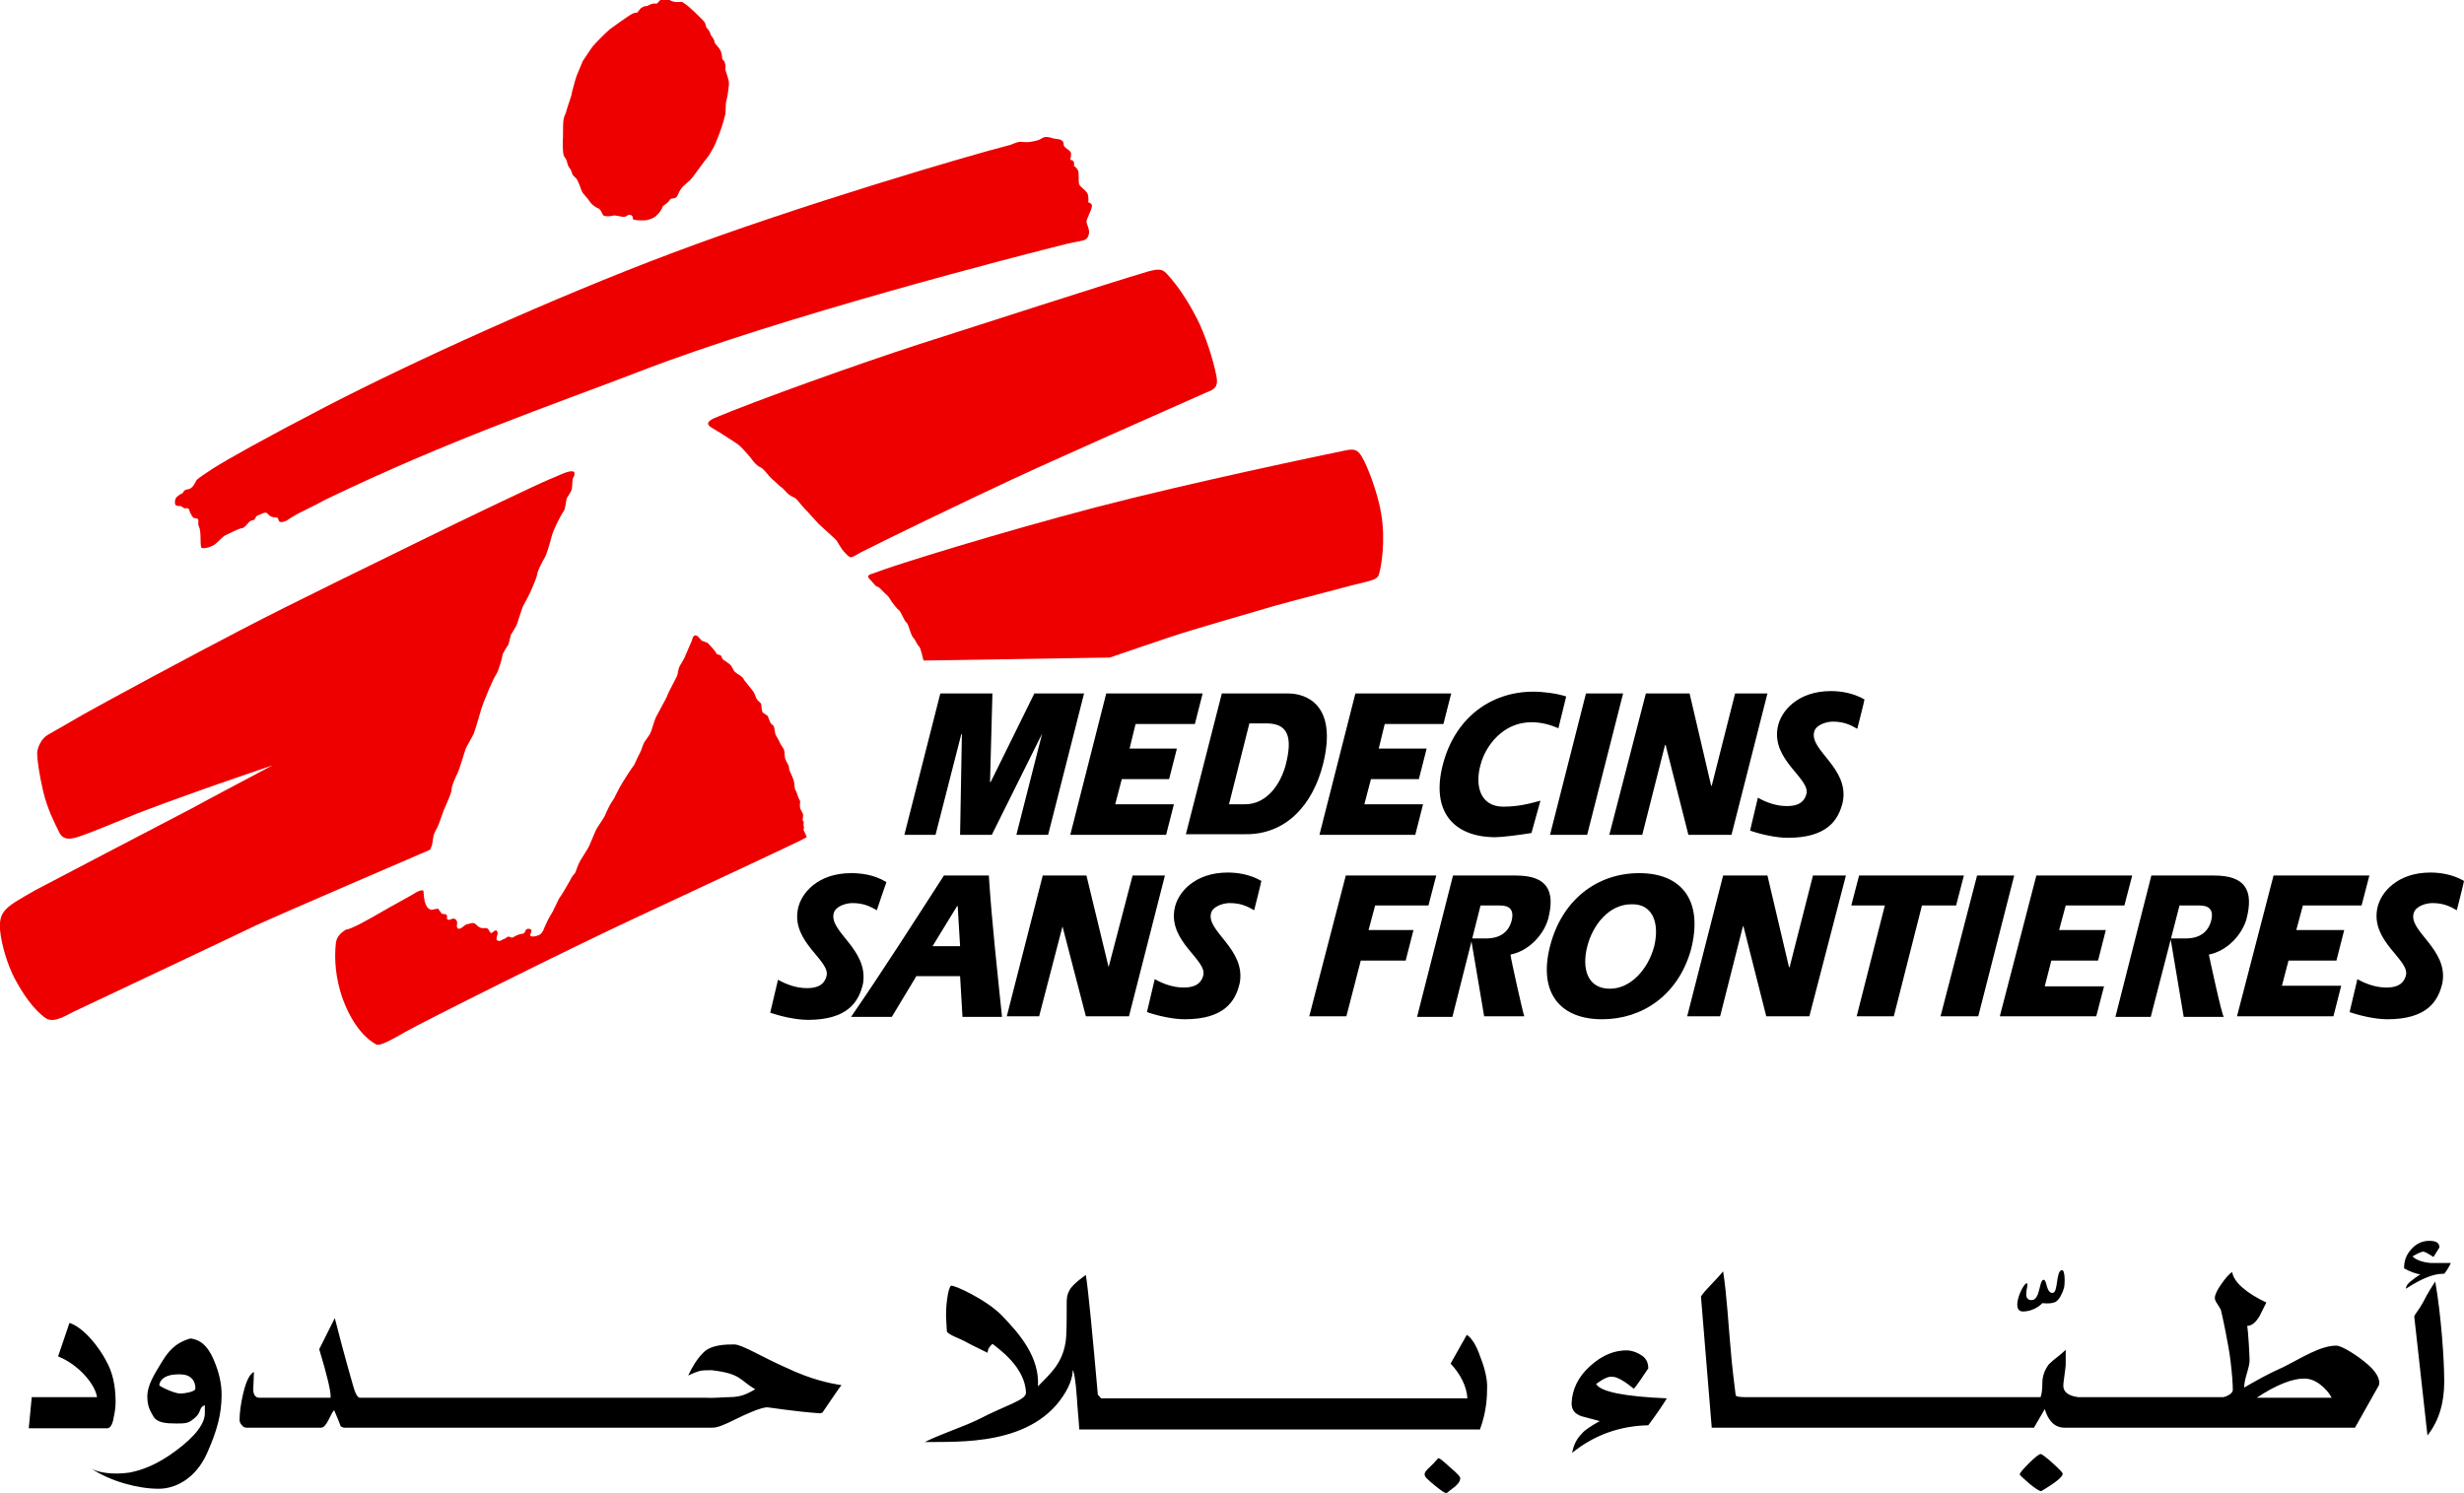
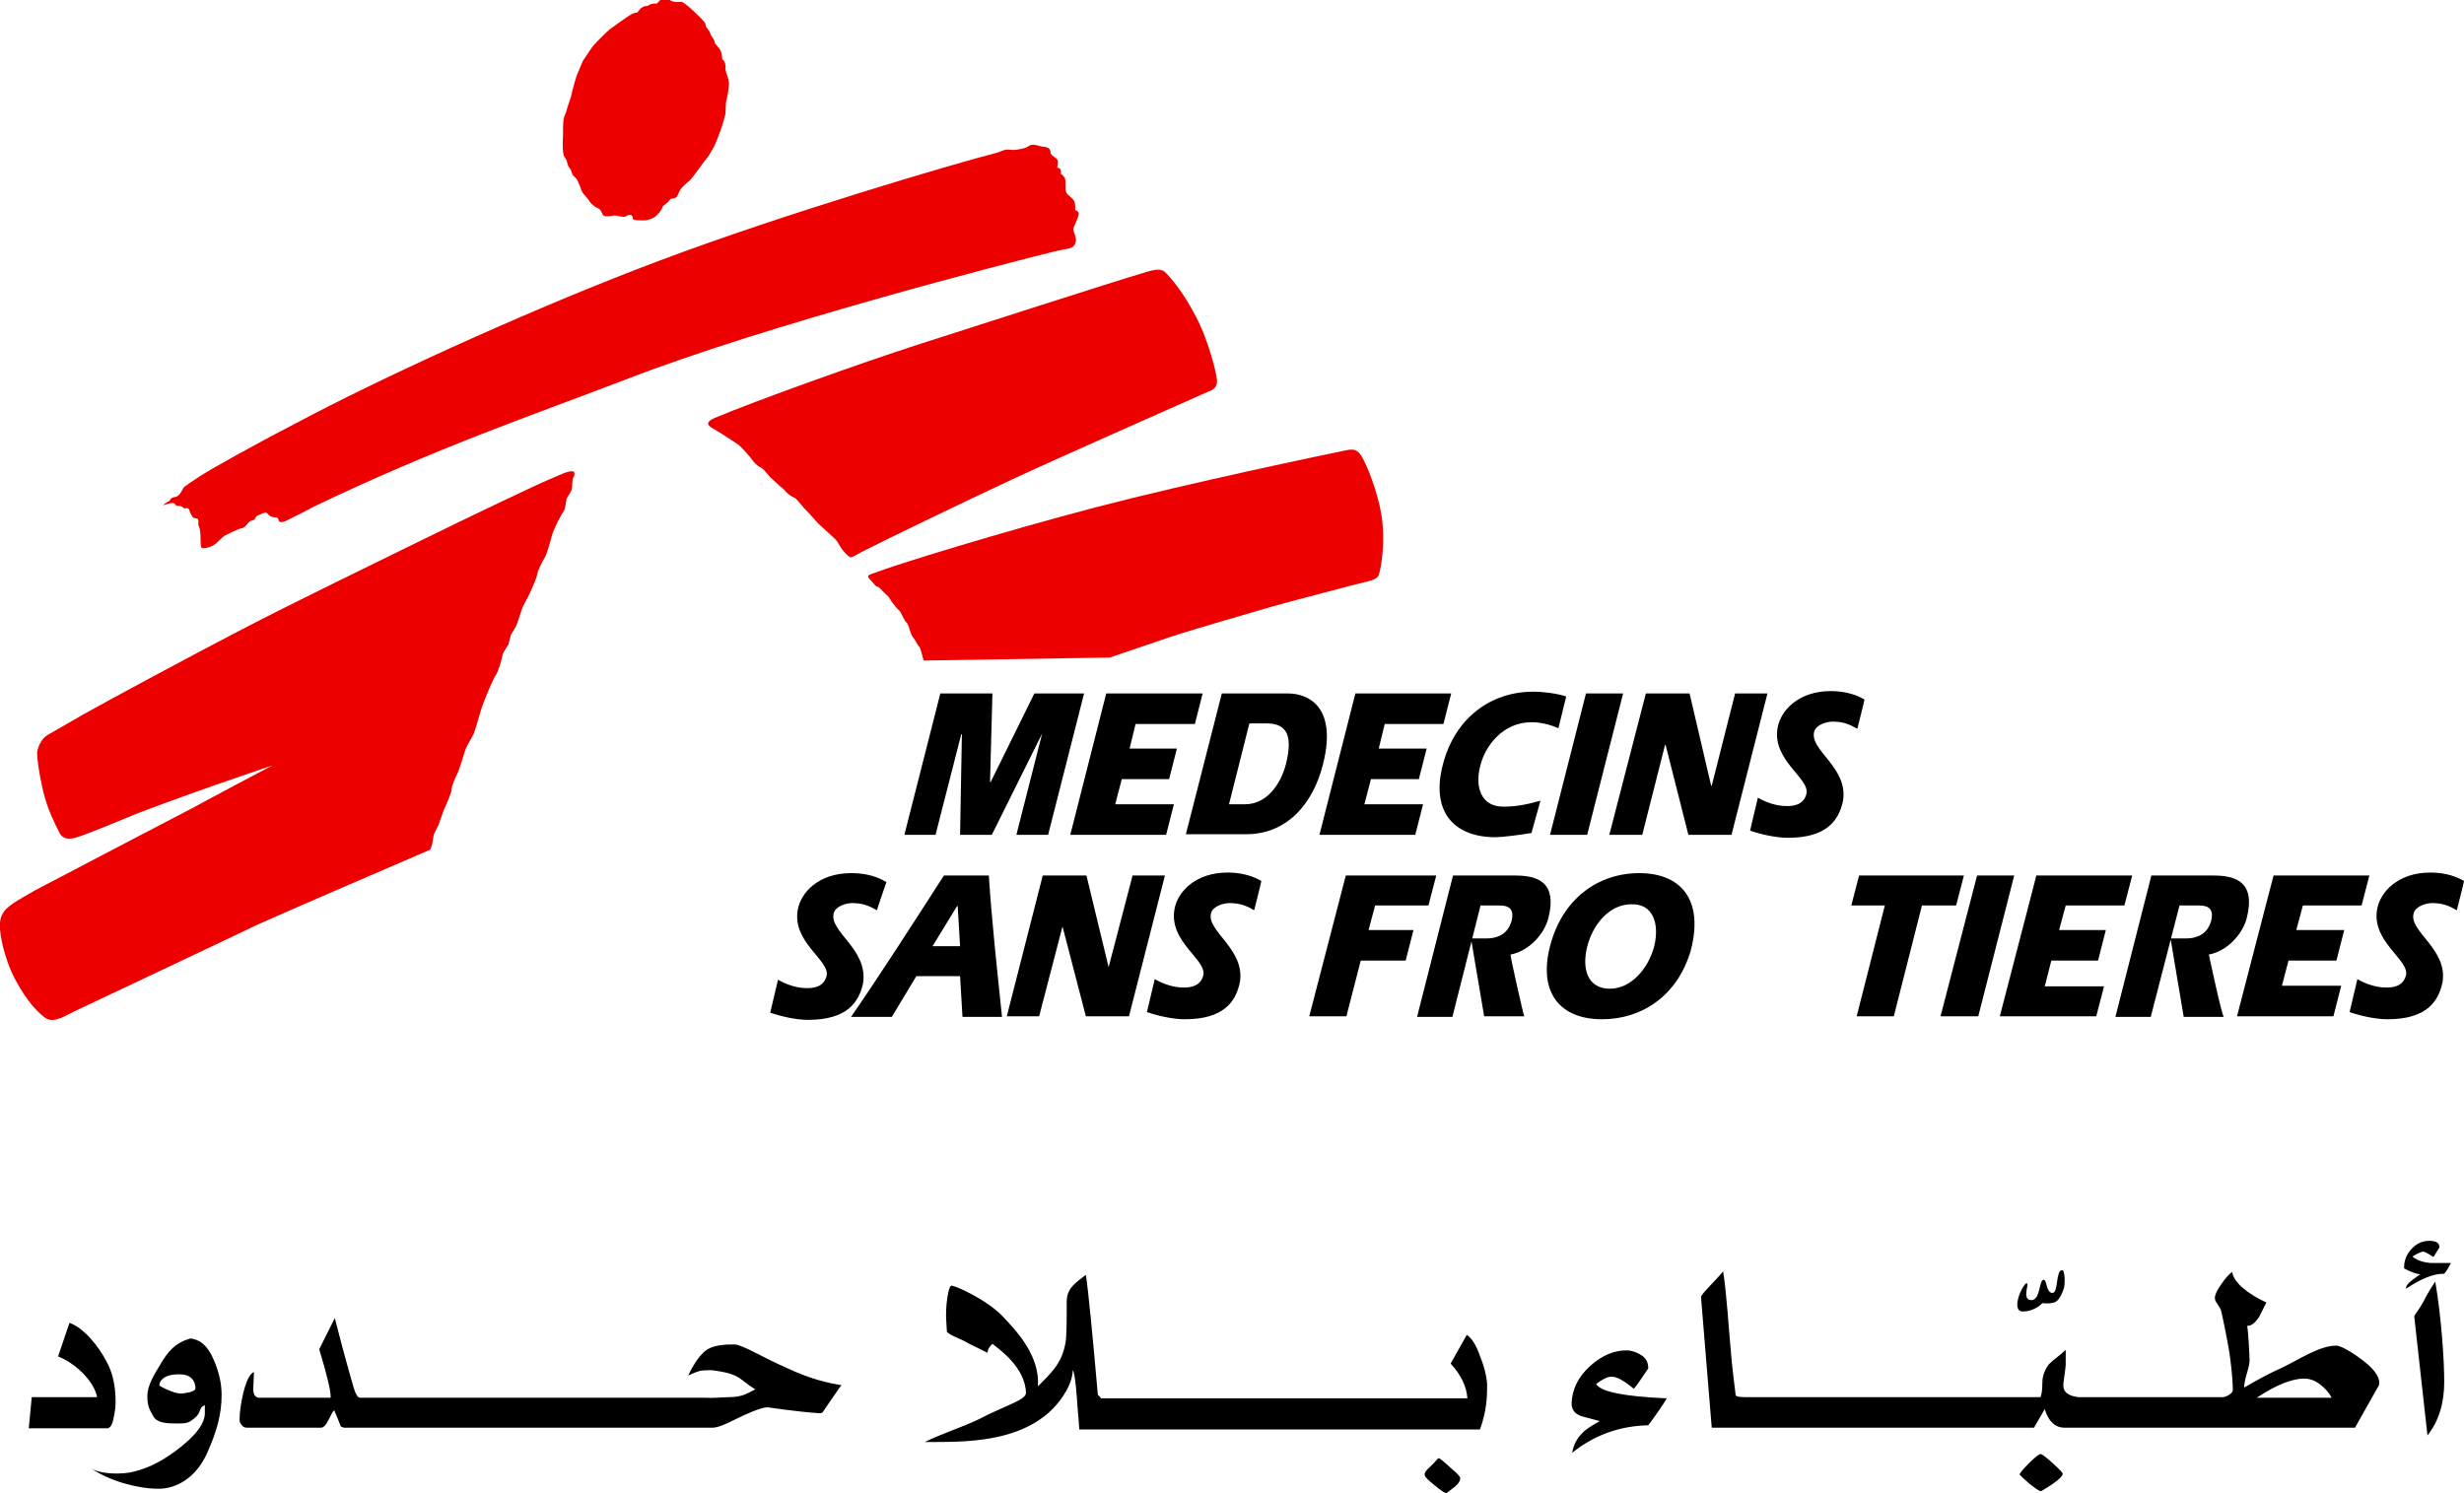
<svg xmlns="http://www.w3.org/2000/svg" version="1.1" id="MSF_Arabic" x="0px" y="0px" viewBox="0 0 411.4 249.3" style="enable-background:new 0 0 411.4 249.3;" xml:space="preserve">
  <title>Médecins Sans Frontières</title>
  <style type="text/css">
		.logo-ar-red{fill:#EE0000;}
	</style>
  <path d="M19,236.6c0.2-0.9,0.3-1.7,0.3-2.5c0-2.7-0.5-5-1.6-6.9c-1.2-2.3-3.7-5.5-6.1-6.3l-1.9,5.6c3.5,1.4,6.2,4.7,6.5,6.8H5.3   l-0.5,5.2h13.1C18.4,238.5,18.8,237.9,19,236.6z M31.8,223.5c-1.7,0.5-3.2,1.3-4.7,3.8c-1.4,2.3-2.5,4-2.5,5.9c0,1.7,0.5,2.4,1,3.3   c0.6,1.1,2.2,1.2,3.8,1.2c1.3,0,2,0,2.7-0.6c0.4-0.3,1-0.7,1.3-1.6c0.3-0.8,0.5-0.6,0.8-0.9v1.2c0.1,1.8-1.5,4-4.9,6.5   c-3.1,2.3-5.6,3.2-7.7,3.6c-2.7,0.4-5.3,0-6.4-0.7c3.3,2.2,7.9,3.4,11.3,3.4c2.8,0,6.2-1.7,8.1-6c1.6-3.6,2.4-6.4,2.4-9.7   c0-1.8-0.4-3.7-1.3-5.8C34.6,224.5,33.3,223.7,31.8,223.5z M32.6,232c-0.2,0.4-1.7,0.7-2.5,0.7c-1,0-3.5-1.2-3.5-1.4   c0-0.3,0.3-1.9,3.5-1.8C32.6,229.5,32.7,231.6,32.6,232z M122.6,224.5c-1.3,0-3.9,0-5.2,1.4c-1,1-1.8,2.3-2.5,3.8   c1-0.5,1.7-0.7,1.7-0.7c0.5-0.2,1.5-0.2,2.2-0.2c5,0.6,4.6,1.6,7.3,3.2c-1.2,0.6-2.1,1.3-4.3,1.3c-1,0-2.7,0.2-4.1,0.1H60.1   c-0.4,0-0.8-0.7-1.2-2.2c-1.4-4.9-2.4-8.7-3-11.1l-2.6,5.2c1.3,4.3,1.9,6.9,1.9,7.8l0,0.3H43.3c-0.7,0-1.1-0.6-1-1.7l0.1-2.6   c-0.7,0.3-1.3,1.5-1.8,3.6c-0.4,1.7-0.6,3.2-0.6,4.4c0,0.3,0.1,0.6,0.4,0.9c0.2,0.3,0.5,0.4,0.8,0.4h12.4c0.4,0,0.8-0.4,1.2-1.2   c0.5-1,0.8-1.6,1-1.7c0.5,1.2,0.9,2.1,1.1,2.7l0.5,0.2h61.6c0.8,0,2-0.5,3.8-1.4c1.8-0.9,4.3-2,5.3-2c0.3,0,4.5,0.7,8.8,1l0.4-0.1   c1.8-2.6,2.9-4.3,3.2-4.6c-1.9-0.3-5-0.9-9.2-2.9C127.4,226.7,123.9,224.5,122.6,224.5z M242.2,245.1c-1.2-1.1-1.8-1.6-2-1.6   c-0.2,0-0.4,0.5-1.5,1.5c-1.1,1-0.8,1.2-0.8,1.4c0,0.2,0.5,0.7,1.6,1.6c1.1,0.9,1.7,1.3,1.9,1.3c0.3,0,0.1,0,1.2-0.8   c1.1-0.8,1.2-1.4,1.2-1.6C243.9,246.7,243.4,246.1,242.2,245.1z M244.9,222.9l-2.7,4.8c1.7,1.8,2.7,3.9,2.8,5.8h-58.6v0h-2.6   c0-0.1-0.2-0.3-0.5-0.6c-0.9-10.2-1.6-17.5-2-20c0,0-2.2,1.5-2.7,2.5c-0.5,0.9-0.5,1.5-0.5,2.3c0,3,0,5.4-0.2,6.5   c-0.6,3.7-2.8,5.4-4.6,7.3c0.3-4.9-3.1-8.8-6-11.8c-2.6-2.7-8.1-5.2-8.5-5c-0.5,0.2-1,3.7-0.8,6l0.1,1.7c0.7,0.7,2.2,1.1,3.4,1.8   c0.5,0.3,1.8,0.9,3.4,1.7c0-0.7,0.4-1.1,0.8-1.5c1,0.8,5.5,3.9,5.6,8.2c0,1.2-3.5,2.1-7.9,4.4c-2.9,1.4-6.2,2.4-9,3.8   c5.5-0.1,18.3,0.8,23.6-8.5c1.2-2.1,1.1-3.5,1.1-3.5c0.2,0.1,0.5,1.7,0.7,4.6c0.1,1.8,0.3,3.5,0.4,5.3h6.1v0h60.8   c1.1-3,1.2-5.4,1.2-7.3c0-1.1-0.4-3-1.1-4.7C246.5,224.6,245.7,223.4,244.9,222.9z M266.5,231.1c1.1-0.8,2-1.3,2.7-1.2   c0.8,0,2,0.7,3.6,2c0.6-0.7,1.4-1.9,2.4-3.4c0-0.9-0.3-1.6-1-2.1c-0.7-0.5-1.5-0.8-2.3-0.9c-2.3-0.1-4.4,0.8-6.4,2.6   c-2,1.8-3,3.9-3.1,6.2c0,1.1,0.5,1.8,1.7,2.2c1,0.3,2,0.5,3,0.8c-1.4,0.8-2.4,1.4-3,2.1c-0.8,0.8-1.4,1.9-1.6,3.2   c3.7-3,8-4.5,12.7-4.6c1.5-2,2.5-3.5,3.1-4.5C271.2,233.2,267.2,232.4,266.5,231.1z M342.7,244.3c-1.1-1-1.8-1.5-2-1.5   c-0.2,0-0.9,0.5-1.9,1.5c-1,1-1.5,1.6-1.6,1.9c0.2,0.3,0.8,0.8,1.7,1.6c1,0.8,1.6,1.2,1.9,1.2c2.4-1.4,3.6-2.4,3.6-2.9   C344.4,245.9,343.8,245.3,342.7,244.3z M395.4,227.9c-1.7-1.5-4.4-3.2-5.3-3.2c-2.7,0-5.7,2-8.9,3.6c-2.5,1.1-4.6,2.3-6.5,3.4   c0-0.5,0.1-1.2,0.4-2.2c0.3-1,0.5-1.8,0.5-2.3c0-0.6-0.2-4.7-0.4-5.8c0.8,0,1.4-0.6,2-1.5c0.4-0.8,0.8-1.6,1.2-2.4   c-3.2-1.5-5.5-3.4-5.7-5.1c-0.5,0.3-1.1,1-1.8,2c-0.8,1.1-1.1,1.9-1.1,2.3c0,0.3,0.1,0.6,0.4,1c0.3,0.5,0.5,0.8,0.6,1   c0.2,0.7,1.3,5.9,1.6,8.4c0.3,2.4,0.4,4.1,0.4,5c0,0.6-1,1.1-1.6,1.2h-24.2c-1.7-0.2-2.5-0.9-2.5-1.9c0-0.4,0.1-1,0.2-1.8   c0.1-0.8,0.2-1.4,0.2-1.7v-2.5c-0.8,0.8-2,1.6-2.8,2.4c-0.7,0.9-1.1,2-1.1,3.1c0,1.1-0.1,1.9-0.3,2.4h-49.3c-1,0-1.5-0.1-1.6-0.3   c-0.2-1.7-0.6-4.5-0.9-8.4c-0.2-1.9-0.6-8.6-1.2-12.3c-1.4,1.7-3.1,3.2-3.7,4.2l1.8,21.9h53.8l1.8-3.1c0.6,2,1.7,3.1,3.3,3.1h48.5   l4-7.1C397.4,230.6,397.1,229.4,395.4,227.9z M376.8,233.4c3.3-2.2,6-3.2,7.9-3.2c0.9,0,1.8,0.3,2.7,1c0.8,0.6,1.5,1.4,1.9,2.2   H376.8z M401.7,215.2c2.6-1.7,4.6-2.5,6.2-2.5h0.2c0.4-0.5,0.8-1.1,1.1-1.8c-1.1,0-2.2,0-3.3,0c-1.4-0.1-2.5-0.5-3.1-1.1   c1-0.6,1.6-0.8,1.8-0.8c0.2,0,0.8,0.3,1.7,0.9c0.7-1.1,1-1.6,1-1.6c0-0.8-0.6-1.1-1.7-1.1c-1.2,0-2.2,0.5-3,1.4   c-0.9,1-1.2,2-1.2,3.1v0.1c1.1,0.6,2,0.9,2.7,1c-0.5,0.3-1,0.7-1.4,1C402,214.3,401.7,214.8,401.7,215.2z M404.6,217.4   c-1,1.8-1.5,2.1-1.5,2.5l2.2,19.8c1.9-2.4,2.8-5.4,2.8-9c0-3.6-0.5-11-1.5-16.7C406,214.9,405.3,216,404.6,217.4z M337.7,219   c2.1,0,3.3-1.4,3.3-1.4s1.4,0.2,2.2-0.2c0.7-0.4,1.2-1.6,1.4-2.3c0.2-0.7,0.2-3-0.3-3c-1.1,0-0.6,3.8-1.6,3.8   c-1.1,0-0.9-2.2-1.5-2.2c-0.8,0.1-0.5,3.5-2.1,3.4c-1.6-0.1-0.2-2.9-0.7-2.8C337.8,214.2,335.6,218.9,337.7,219z" />
  <polygon points="236.3,139.4 237.6,134.3 227.8,134.3 228.9,130.1 236.9,130.1 238.2,125 230.2,125 231.2,120.9 241,120.9   242.3,115.8 226.3,115.8 220.3,139.4 " />
  <polygon points="194.7,139.4 196,134.3 186.2,134.3 187.3,130.1 195.2,130.1 196.5,125 188.6,125 189.6,120.9 199.5,120.9   200.8,115.8 184.7,115.8 178.7,139.4 " />
  <path d="M249.7,139.8c1.1,0,4.2-0.4,6-0.7l1.5-5.4c-1.8,0.5-3.7,1-6.2,1c-3.8,0-4.8-3.4-3.8-7c0.8-3.1,3.7-7.1,8.5-7.1   c1.6,0,3.1,0.4,4.5,1l1.3-5.3c-1.5-0.5-3.8-0.8-5.5-0.8c-7.1,0-13.1,4.4-15.1,12.2C238.9,135.4,242.6,139.8,249.7,139.8z" />
  <polygon points="265,139.4 271,115.8 264.8,115.8 258.8,139.4 " />
  <polygon points="160.5,122.6 160.6,122.6 160.3,139.4 165.6,139.4 174,122.5 174,122.5 169.7,139.4 175,139.4 181,115.8   172.7,115.8 165.4,130.6 165.3,130.6 165.7,115.8 157,115.8 151,139.4 156.2,139.4 " />
  <polygon points="274.2,139.4 278,124.4 278.1,124.4 281.9,139.4 289.1,139.4 295.1,115.8 289.7,115.8 285.8,131.2 285.7,131.2   282.1,115.8 274.8,115.8 268.7,139.4 " />
  <path d="M220.9,127.6c2.5-10-2.9-11.8-5.8-11.8H204l-6,23.5h9.9C214.7,139.4,219.2,134.4,220.9,127.6z M214.7,127.6   c-0.9,3.5-3.3,6.7-6.8,6.7h-2.7l3.4-13.5h3.1C215.1,120.9,215.8,123.2,214.7,127.6z" />
-   <polygon points="298.8,161.5 298.7,161.5 295.1,146.2 287.7,146.2 281.7,169.7 287.2,169.7 291,154.7 291.1,154.7 294.9,169.7   302.1,169.7 308.2,146.2 302.7,146.2 " />
  <polygon points="229.6,151.2 238.5,151.2 239.8,146.2 224.7,146.2 218.6,169.7 224.8,169.7 227.2,160.4 234.7,160.4 236,155.3   228.5,155.3 " />
  <polygon points="327.9,146.2 310.4,146.2 309.1,151.2 314.7,151.2 310,169.7 316.2,169.7 320.9,151.2 326.6,151.2 " />
  <polygon points="330.1,146.2 324,169.7 330.3,169.7 336.3,146.2 " />
  <polygon points="350.3,160.4 351.6,155.3 343.8,155.3 344.9,151.2 354.7,151.2 356,146.2 340,146.2 333.9,169.7 350,169.7   351.3,164.7 341.4,164.7 342.5,160.4 " />
  <polygon points="390.1,160.4 391.4,155.3 383.4,155.3 384.5,151.2 394.3,151.2 395.6,146.2 379.6,146.2 373.5,169.7 389.6,169.7   390.9,164.6 381,164.6 382.1,160.4 " />
  <path d="M273.7,145.8c-7,0-12.9,4.4-14.9,12.2c-2,7.8,1.7,12.2,8.7,12.2c6.6,0,12.6-3.9,14.8-11.5l0,0   C284.5,150.3,280.7,145.8,273.7,145.8z M276.2,158c-1,3.8-3.9,7.1-7.4,7.1c-3.8,0-4.7-3.4-3.8-7c0.9-3.6,3.6-7.1,7.4-7.1   C276,150.9,277.1,154.2,276.2,158L276.2,158z" />
  <polygon points="189.1,146.2 185.1,161.5 185.1,161.5 181.4,146.2 174.1,146.2 168.1,169.7 173.5,169.7 177.4,154.7 177.4,154.7   181.3,169.7 188.5,169.7 194.5,146.2 " />
  <path d="M157.6,146.2c-5.1,7.9-10.2,15.9-15.5,23.6h6.8l4.1-6.8h7.3l0.4,6.8h6.6c-0.8-7.8-1.7-15.8-2.2-23.6H157.6z M155.7,158   l4.1-6.7h0.1l0.4,6.7H155.7z" />
  <path d="M403,152.5c0.3-1.2,2.1-1.7,3.1-1.7c1.8,0,2.9,0.5,4.1,1.2c0,0,1.2-4.7,1.2-4.9c-1.9-1.1-4-1.4-5.6-1.4   c-5.5,0-8.4,3.3-8.9,6.1c-1,5.5,5.5,8.5,4.8,11.1c-0.5,1.9-2.3,2-3.3,2c-1.7,0-3.4-0.6-4.8-1.4l-1.3,5.5c1.7,0.6,4.3,1.2,6.3,1.2   c6.5,0,8.5-2.9,9.2-6.1C408.8,158.5,402.1,155.5,403,152.5z" />
  <path d="M202.2,152.5c0.3-1.2,2.1-1.7,3.1-1.7c1.8,0,2.9,0.5,4.1,1.2c0,0,1.2-4.7,1.2-4.9c-1.9-1.1-4-1.4-5.6-1.4   c-5.5,0-8.4,3.3-8.9,6.1c-1,5.5,5.5,8.5,4.8,11.1c-0.5,1.9-2.3,2-3.3,2c-1.7,0-3.4-0.6-4.8-1.4l-1.3,5.5c1.7,0.6,4.3,1.2,6.3,1.2   c6.5,0,8.5-2.9,9.2-6.1C208,158.5,201.4,155.5,202.2,152.5z" />
  <path d="M302.9,122.2c0.3-1.2,2.1-1.7,3.1-1.7c1.8,0,2.9,0.5,4.1,1.2c0,0,1.2-4.7,1.2-4.9c-1.9-1.1-4-1.4-5.6-1.4   c-5.5,0-8.4,3.3-8.9,6.1c-1,5.5,5.5,8.5,4.8,11.1c-0.5,1.9-2.3,2-3.3,2c-1.7,0-3.4-0.6-4.8-1.4l-1.3,5.5c1.7,0.6,4.3,1.2,6.3,1.2   c6.5,0,8.5-2.9,9.2-6.1C308.7,128.2,302.1,125.3,302.9,122.2z" />
  <path d="M139.2,152.5c0.3-1.2,2.1-1.7,3.1-1.7c1.8,0,2.9,0.5,4.1,1.2c0,0,1.5-4.5,1.6-4.7c-2.1-1.3-4.4-1.5-5.9-1.5   c-5.5,0-8.4,3.3-8.9,6.1c-1,5.5,5.5,8.5,4.8,11.1c-0.5,1.9-2.3,2-3.3,2c-1.7,0-3.4-0.6-4.8-1.4l-1.3,5.5c1.7,0.6,4.3,1.2,6.3,1.2   c6.5,0,8.5-2.9,9.2-6.1C145,158.5,138.4,155.6,139.2,152.5z" />
  <path d="M252.2,159.4c3.1-0.6,5.6-3.4,6.3-6c1.2-4.7-0.2-7.2-5.4-7.2h-10.5l-6,23.6h5.9l4.7-18.6h3c0.9,0,2.8,0,2.2,2.5   c-0.5,1.9-1.9,3.1-4.6,3c0,0-0.2,0-0.2,0l-2,0l2.2,13h6.7C254.4,169.7,252.2,159.9,252.2,159.4z" />
  <path d="M368.8,159.4c3.1-0.6,5.6-3.4,6.3-6c1.2-4.7-0.2-7.2-5.4-7.2h-10.5l-6,23.6h5.9l4.8-18.6h3.1c0.9,0,2.8,0,2.2,2.5   c-0.5,1.9-1.9,3.1-4.6,3c-0.1,0-0.2,0-0.2,0l-2,0l2.2,13.1h6.7C371,169.7,368.9,159.9,368.8,159.4z" />
-   <path class="logo-ar-red" d="M63.5,152.4c1.7-1,5.6-3.1,6-3.4c0.7-0.4,1.2-0.4,1.2-0.2c0.1,0.9,0.1,2.7,1.2,3.1c0.3,0.1,1.2-0.3,1.3-0.1   c0.4,0.6,0.4,0.5,0.5,0.7c0.1,0.2,0.7,0.1,0.8,0.2c0.3,0.3,0,0.7,0.2,0.8c0.3,0.3,0.8-0.2,1.1-0.1c0.5,0.1,0.6,0.7,0.5,1   c-0.1,0.6,0.2,1.1,1.2,0.2c0.5-0.4,0.5-0.2,1-0.4c0.3-0.1,0.7-0.1,0.9,0.1c0.2,0.2,0.5,0.5,0.8,0.6c0.4,0.2,0.8,0,1.1,0.1   c0.4,0.2,0.4,0.7,0.7,0.8c0.3,0,0.6-0.6,0.9-0.4c0.6,0.5-0.5,1.5,0.3,1.7c0.4,0.1,0.6-0.2,0.9-0.3c0.3,0,0.5-0.4,0.8-0.4   c0.3,0,0.5,0.3,0.8,0.1c0.3-0.2,0.5-0.3,0.8-0.4c0.4-0.2,0.8-0.1,1-0.3c0.3-0.2,0.1-0.8,0.9-0.7c0.8,0.2-0.1,0.9,0.2,1.2   c0.3,0.2,1,0,1.2-0.1c0.5-0.1,0.9-0.7,1-1.1c0.2-0.5,0.9-2,1.2-2.4c0.3-0.4,1-2,1.3-2.6c0.4-0.5,1.8-2.9,2-3.3   c0.1-0.4,0.7-0.9,0.8-1.2c0.1-0.3,0.4-1.2,0.8-1.9c0.4-0.7,1.4-2.2,1.5-2.5c0.1-0.3,0.9-2.1,1.1-2.6c0.3-0.6,1.2-1.8,1.5-2.4   c0.2-0.6,0.9-1.9,0.9-1.9l0.7-1.1c0,0,0.2-0.5,0.6-1.2c0.3-0.7,1.3-2.2,1.6-2.7c0.3-0.5,1.1-1.6,1.1-1.6l0.6-1.3l0.5-1   c0,0,0.4-1.2,0.6-1.5c0.2-0.3,0.8-1.1,1-1.5c0.2-0.4,0.7-2.3,1-2.8c0.3-0.6,1.6-2.9,1.8-3.4c0.1-0.5,1.5-2.9,1.7-3.5   c0.1-0.5,0.2-1.2,0.4-1.5c0.2-0.3,0.7-1.2,0.8-1.4c0.1-0.2,1-2.4,1.2-2.8c0.1-0.3,0.2-0.9,0.6-0.9c0.4,0,0.6,0.4,0.9,0.7   c0.3,0.4,0.8,0.3,1.2,0.6c0.3,0.3,1.4,1.5,1.4,1.7c0,0.2,0.6,0.2,0.8,0.4c0.1,0.2,0.2,0.6,0.4,0.7c0.2,0.1,1.1,0.7,1.3,1   c0.2,0.3,0.4,0.8,0.6,1c0.2,0.2,1.3,0.8,1.4,1.1c0.1,0.3,1.7,2.1,1.8,2.4c0.2,0.3,0.3,0.9,0.5,1.1c0.1,0.2,0.7,0.6,0.7,0.8   c0,0.2,0.1,1.1,0.2,1.3c0.1,0.2,0.8,0.5,0.9,0.7c0.1,0.2,0.4,1.1,0.5,1.2c0.1,0.1,0.4,0.3,0.5,0.5c0.1,0.2,0.2,1.2,0.3,1.4   c0.1,0.2,0.6,1,0.7,1.3c0.1,0.3,0.6,0.9,0.7,1.2c0.1,0.2,0.1,1.2,0.2,1.5c0.1,0.3,0.5,1,0.6,1.2c0,0.2,0.1,0.7,0.1,0.7l0.4,0.9   c0,0,0.4,0.9,0.4,1.2c0,0.3,0.1,0.7,0.1,0.9c0,0.2,0.4,0.8,0.4,1s0.5,1.2,0.5,1.2s-0.1,0.9,0,1.2c0.1,0.2,0.5,0.9,0.5,1.1   c0,0.2-0.1,0.8-0.1,0.8l0.2,0.4c0,0-0.1,0.5,0,0.7c0.1,0.2-0.1,0.6,0,0.7c0.1,0.1,0.5,1.1,0.5,1.1c-0.3,0.3-19.5,9.2-27.8,13.1   c-11.9,5.5-36.6,17.9-39.2,19.4c-2.6,1.5-4.3,2.4-4.9,2.1c-1.5-0.8-3.8-2.9-5.5-7.4c-1.4-3.8-1.4-7-1.3-8.6c0.1-1.2,0-2.1,1.8-3.2   C58.4,155.3,61.8,153.4,63.5,152.4" />
-   <path class="logo-ar-red" d="M29.3,84.3c0.1,0.2,0.5,0.2,0.8,0.2c0.2,0,0.5,0.3,0.7,0.4c0.2,0,0.5-0.1,0.6,0c0.3,0.2,0.2,0.5,0.4,0.8   c0.2,0.3,0.3,0.7,0.6,0.8c0.3,0.1,0.6,0,0.7,0.3c0.1,0.3-0.1,0.7,0.1,1.1c0.5,0.9,0.1,3.5,0.5,3.6c0.5,0.2,1.9-0.3,2.3-0.7   c0.5-0.4,1.2-1.2,1.6-1.4c0.7-0.3,2.1-1.1,2.8-1.2c0.7-0.1,1-1.2,1.7-1.3c0.7-0.1,0.4-0.6,0.9-0.8c0.5-0.2,1.3-0.7,1.6-0.4   c0.1,0.1,0.4,0.5,0.8,0.6c0.5,0.2,1-0.1,1.1,0.5c0.1,0.8,1.4,0.1,1.4,0.1s1.5-1,2.2-1.3c0.6-0.3,2.4-1.2,2.4-1.2s1.4-0.7,1.9-1   c20.8-10,37.1-15.5,52.2-21.3c23.4-9.1,63.9-19.5,71.6-21.4c0.8-0.2,2.6-0.5,2.8-0.6c0.2-0.1,0.6-0.2,0.8-1c0.2-0.7-0.4-1.7-0.4-2.1   c0-0.4,0.8-1.8,0.9-2.5c0.1-0.6-0.6-0.7-0.6-0.7s0.1-0.8-0.1-1.4c-0.2-0.6-1.2-1.1-1.4-1.6c-0.2-0.5,0-1.8-0.2-2.3   c-0.2-0.5-0.7-0.8-0.7-0.8s0.1-0.2,0-0.6c-0.1-0.4-0.6-0.4-0.6-0.4s0.2-0.9,0.1-1.2c-0.1-0.3-0.6-0.6-0.6-0.6s-0.6-0.4-0.6-0.7   c0-0.4-0.1-0.6-0.4-0.8c-0.3-0.2-1.1-0.2-1.4-0.3c-0.3-0.1-0.9-0.3-1.4-0.2c-0.5,0.1-0.6,0.5-1.9,0.7c-1.3,0.3-1.8,0-2.4,0.1   c-0.6,0.1-1.2,0.5-1.8,0.6c-6.3,1.6-35,10-56.2,18c-19.7,7.4-43.2,18.1-57.5,25.5c-10.8,5.6-16.6,8.9-19,10.4   c-1.2,0.8-2.6,1.7-2.8,2c-0.3,0.6-0.7,1.4-1.4,1.5c-0.9,0.1-0.7,0.6-1,0.7c-0.3,0.1-0.7,0.4-1,0.7C29.1,83.7,29.2,84.1,29.3,84.3" />
+   <path class="logo-ar-red" d="M29.3,84.3c0.1,0.2,0.5,0.2,0.8,0.2c0.2,0,0.5,0.3,0.7,0.4c0.2,0,0.5-0.1,0.6,0c0.3,0.2,0.2,0.5,0.4,0.8   c0.2,0.3,0.3,0.7,0.6,0.8c0.3,0.1,0.6,0,0.7,0.3c0.1,0.3-0.1,0.7,0.1,1.1c0.5,0.9,0.1,3.5,0.5,3.6c0.5,0.2,1.9-0.3,2.3-0.7   c0.5-0.4,1.2-1.2,1.6-1.4c0.7-0.3,2.1-1.1,2.8-1.2c0.7-0.1,1-1.2,1.7-1.3c0.7-0.1,0.4-0.6,0.9-0.8c0.5-0.2,1.3-0.7,1.6-0.4   c0.1,0.1,0.4,0.5,0.8,0.6c0.5,0.2,1-0.1,1.1,0.5c0.1,0.8,1.4,0.1,1.4,0.1c0.6-0.3,2.4-1.2,2.4-1.2s1.4-0.7,1.9-1   c20.8-10,37.1-15.5,52.2-21.3c23.4-9.1,63.9-19.5,71.6-21.4c0.8-0.2,2.6-0.5,2.8-0.6c0.2-0.1,0.6-0.2,0.8-1c0.2-0.7-0.4-1.7-0.4-2.1   c0-0.4,0.8-1.8,0.9-2.5c0.1-0.6-0.6-0.7-0.6-0.7s0.1-0.8-0.1-1.4c-0.2-0.6-1.2-1.1-1.4-1.6c-0.2-0.5,0-1.8-0.2-2.3   c-0.2-0.5-0.7-0.8-0.7-0.8s0.1-0.2,0-0.6c-0.1-0.4-0.6-0.4-0.6-0.4s0.2-0.9,0.1-1.2c-0.1-0.3-0.6-0.6-0.6-0.6s-0.6-0.4-0.6-0.7   c0-0.4-0.1-0.6-0.4-0.8c-0.3-0.2-1.1-0.2-1.4-0.3c-0.3-0.1-0.9-0.3-1.4-0.2c-0.5,0.1-0.6,0.5-1.9,0.7c-1.3,0.3-1.8,0-2.4,0.1   c-0.6,0.1-1.2,0.5-1.8,0.6c-6.3,1.6-35,10-56.2,18c-19.7,7.4-43.2,18.1-57.5,25.5c-10.8,5.6-16.6,8.9-19,10.4   c-1.2,0.8-2.6,1.7-2.8,2c-0.3,0.6-0.7,1.4-1.4,1.5c-0.9,0.1-0.7,0.6-1,0.7c-0.3,0.1-0.7,0.4-1,0.7C29.1,83.7,29.2,84.1,29.3,84.3" />
  <path class="logo-ar-red" d="M118.8,71.4c-1-0.6-0.6-1.1,0.5-1.6c6.9-2.9,24.2-9.1,34.1-12.3c8.5-2.7,31.9-10.3,38.4-12.2   c1.6-0.4,2.2-0.4,2.9,0.3c1.8,1.9,3.5,4.4,5.1,7.5c1.5,2.9,2.8,7.1,3.3,9.7c0.4,1.9-0.5,2.3-1.6,2.7c-7.2,3.2-25.1,11.1-32.6,14.6   c-7.3,3.4-20.6,9.8-25.1,12.1c-1.9,1-1.6,1.3-2.9-0.1c-0.4-0.4-1-1.5-1.2-1.8c-0.2-0.3-2.7-2.5-3-2.8c-0.3-0.3-1.7-1.9-2-2.2   c-0.4-0.3-1.6-1.9-1.9-2.1c-0.4-0.2-1-0.5-1.3-0.8c-0.3-0.3-0.8-0.9-1-1c-0.3-0.2-0.9-0.8-0.9-0.8l-0.9-0.8l-0.7-0.8   c0,0-0.6-0.8-1.1-1c-0.5-0.2-1.1-0.9-1.3-1.2c-0.2-0.3-1.7-2.1-2.4-2.6c-0.7-0.5-2.5-1.6-2.9-1.9C120.1,72.2,119.6,71.9,118.8,71.4" />
  <path class="logo-ar-red" d="M145.2,96.7c-0.7-0.7,0.2-0.8,1-1.1c3-1.2,21.1-6.8,36.8-10.9c15.7-4.1,38.3-8.8,41.7-9.5   c1.4-0.3,2-0.1,2.7,1.1c0.8,1.3,2.6,5.8,3.2,9.4c0.8,4.6,0,9.2-0.4,10.3c-0.3,0.9-1.6,1-4.7,1.8c-1.8,0.5-9.6,2.5-12.8,3.4   c-3.7,1.1-13.5,3.9-17.1,5.1c-4.5,1.5-10.3,3.5-10.3,3.5l-31.1,0.5c0,0-0.5-2.1-0.7-2.3c-0.3-0.2-0.7-1.2-1-1.5   c-0.3-0.3-0.6-1.3-0.6-1.3s-0.3-1.1-0.6-1.3c-0.3-0.2-0.9-1.8-1.2-2c-0.3-0.2-0.9-1-1.2-1.4c-0.3-0.4-0.4-0.8-0.9-1.2   c-0.5-0.4-1-1.1-1.4-1.3C146.2,98,145.9,97.4,145.2,96.7" />
  <path class="logo-ar-red" d="M107.6,36.8c-0.9,0-1.7,0-1.9-0.2c-0.1-0.2,0-0.4-0.2-0.6c-0.2-0.2-0.7-0.1-0.8,0c-0.1,0.1-0.1,0.1-0.4,0.2   c-0.3,0.1-1.5-0.3-1.9-0.2c-0.4,0.1-1.3,0.2-1.6,0c-0.3-0.2-0.4-1-0.9-1.2c-0.3-0.1-1.1-0.6-1.4-1.1c-0.3-0.5-1-1.2-1.2-1.5   c-0.2-0.3-0.4-0.9-0.5-1.2c-0.1-0.3-0.4-0.9-0.5-1.1c-0.2-0.2-0.4-0.4-0.6-0.6c-0.2-0.2-0.3-0.9-0.5-1.1c-0.1-0.1-0.3-0.4-0.4-0.7   c-0.1-0.2-0.1-0.5-0.2-0.7c-0.1-0.3-0.4-0.6-0.5-0.9c-0.1-0.2-0.2-1.9-0.1-3.1c0-1.2,0-2.3,0.1-2.9c0.1-0.5,0.4-1,0.5-1.5   c0.1-0.5,0.8-2.2,0.9-3c0.2-0.8,0.6-2.3,0.8-2.8c0.2-0.5,0.8-1.9,1-2.4c0.3-0.4,1.3-2,1.7-2.5c0.4-0.5,2.3-2.4,2.8-2.8   c0.4-0.3,1.5-1.1,1.8-1.3c0.2-0.1,1.5-1.1,2-1.3c0.3-0.2,0.8-0.2,0.8-0.2l0.4-0.5c0,0,0.2-0.3,0.5-0.4c0.2-0.2,0.8-0.2,0.8-0.2   s0.7-0.5,1.4-0.4c0.3,0.1,0.5-0.5,0.8-0.6c0.3-0.1,1.3-0.2,1.4-0.1c0.1,0.1,0.3,0.3,0.9,0.4c0.6,0.1,1,0,1.2,0   c0.3,0.1,0.6,0.4,0.8,0.5c0.2,0.1,2.7,2.4,3.1,3c0.1,0.2,0.2,0.6,0.2,0.7c0.1,0.2,0.5,0.5,0.7,1.1c0.1,0.5,0.6,0.7,0.7,1.4   c0,0.4,0.8,0.8,1.1,1.7c0.1,0.2,0.2,1.1,0.2,1.2c0.1,0.1,0.3,0.2,0.4,0.5c0.1,0.3,0.2,0.8,0.1,1.1c0,0.4,0.7,1.8,0.6,2.7   c-0.1,0.9-0.2,1.8-0.4,2.5c-0.2,0.7-0.1,1.9-0.2,2.4c-0.1,0.5-0.5,1.8-0.6,2.1c-0.1,0.4-1.1,3-1.3,3.3c-0.2,0.3-0.8,1.5-1.1,1.8   c-0.3,0.3-2.4,3.3-2.8,3.7c-0.4,0.4-1.3,1.1-1.5,1.4c-0.3,0.4-0.5,0.8-0.7,1.3c-0.4,0.7-1,0.2-1.3,0.7c-0.4,0.7-1.1,0.8-1.2,1.2   c-0.2,0.6-0.7,1.1-0.9,1.3C109.3,36.4,108.2,36.8,107.6,36.8" />
  <path class="logo-ar-red" d="M45.5,127.8c0,0-9.1,3.1-12.7,4.4c-3.4,1.2-7.2,2.6-9.8,3.6c-3.1,1.3-8.5,3.5-9.8,3.9c-2,0.7-2.9,0.3-3.4-0.9   c-0.6-1.2-1.9-3.7-2.6-6.7c-0.7-3-1-5.4-1-6.3c0-0.9,0.7-2.5,1.8-3.1c1.1-0.6,3.8-2.2,5.9-3.4c4.1-2.3,18-9.8,26.3-14.1   c8.8-4.6,22.7-11.3,30.2-15c7.5-3.7,19.7-9.5,21.2-10.1c1.5-0.6,3-1.4,3.8-1.4c0.7,0,0.5,0.4,0.5,0.6c0,0.3-0.3,0.4-0.3,0.9   c-0.1,0.6,0,1.2-0.2,1.7c-0.2,0.5-0.7,1.1-0.8,1.4c-0.1,0.4-0.2,1.7-0.5,2.1c-0.4,0.5-1.7,3-2,4.2c-0.3,1.2-0.9,3.2-1.2,3.6   c-0.3,0.5-1.2,2.2-1.2,2.7c-0.1,0.6-0.7,1.9-0.9,2.4c-0.2,0.6-1.3,2.6-1.5,3c-0.2,0.4-0.9,2.8-1.1,3.2c-0.2,0.4-0.9,1.5-0.9,1.5   l-0.4,1.6c0,0-1,1.5-1,1.8c0,0.3-0.7,2.8-1.1,3.3c-0.4,0.5-2.1,4.5-2.5,5.9c-0.4,1.4-1,3.4-1.2,3.9c-0.2,0.5-1.2,2.1-1.4,2.7   c-0.2,0.6-1,3.3-1.3,3.9c-0.3,0.6-1,2.1-1,2.7c0,0.6-0.6,1.8-1,2.8c-0.5,1-1,2.8-1.3,3.4c-0.3,0.6-0.6,1.1-0.7,1.5   c-0.1,0.4-0.2,1.4-0.3,1.7c-0.1,0.3-0.3,0.7-0.3,0.7c-0.5,0.2-25.3,10.9-28.8,12.5c-3.5,1.7-28.7,13.6-30.2,14.3   c-1.6,0.7-3.7,2.3-5.2,1.3c-2-1.4-3.9-4.2-5.2-6.7c-1.1-2.1-2.2-5.6-2.4-8.1c-0.2-3.2,1.1-3.8,5.8-6.5C8.1,147.5,26.2,138,32,135   C33.6,134.1,45.5,127.8,45.5,127.8" />
</svg>